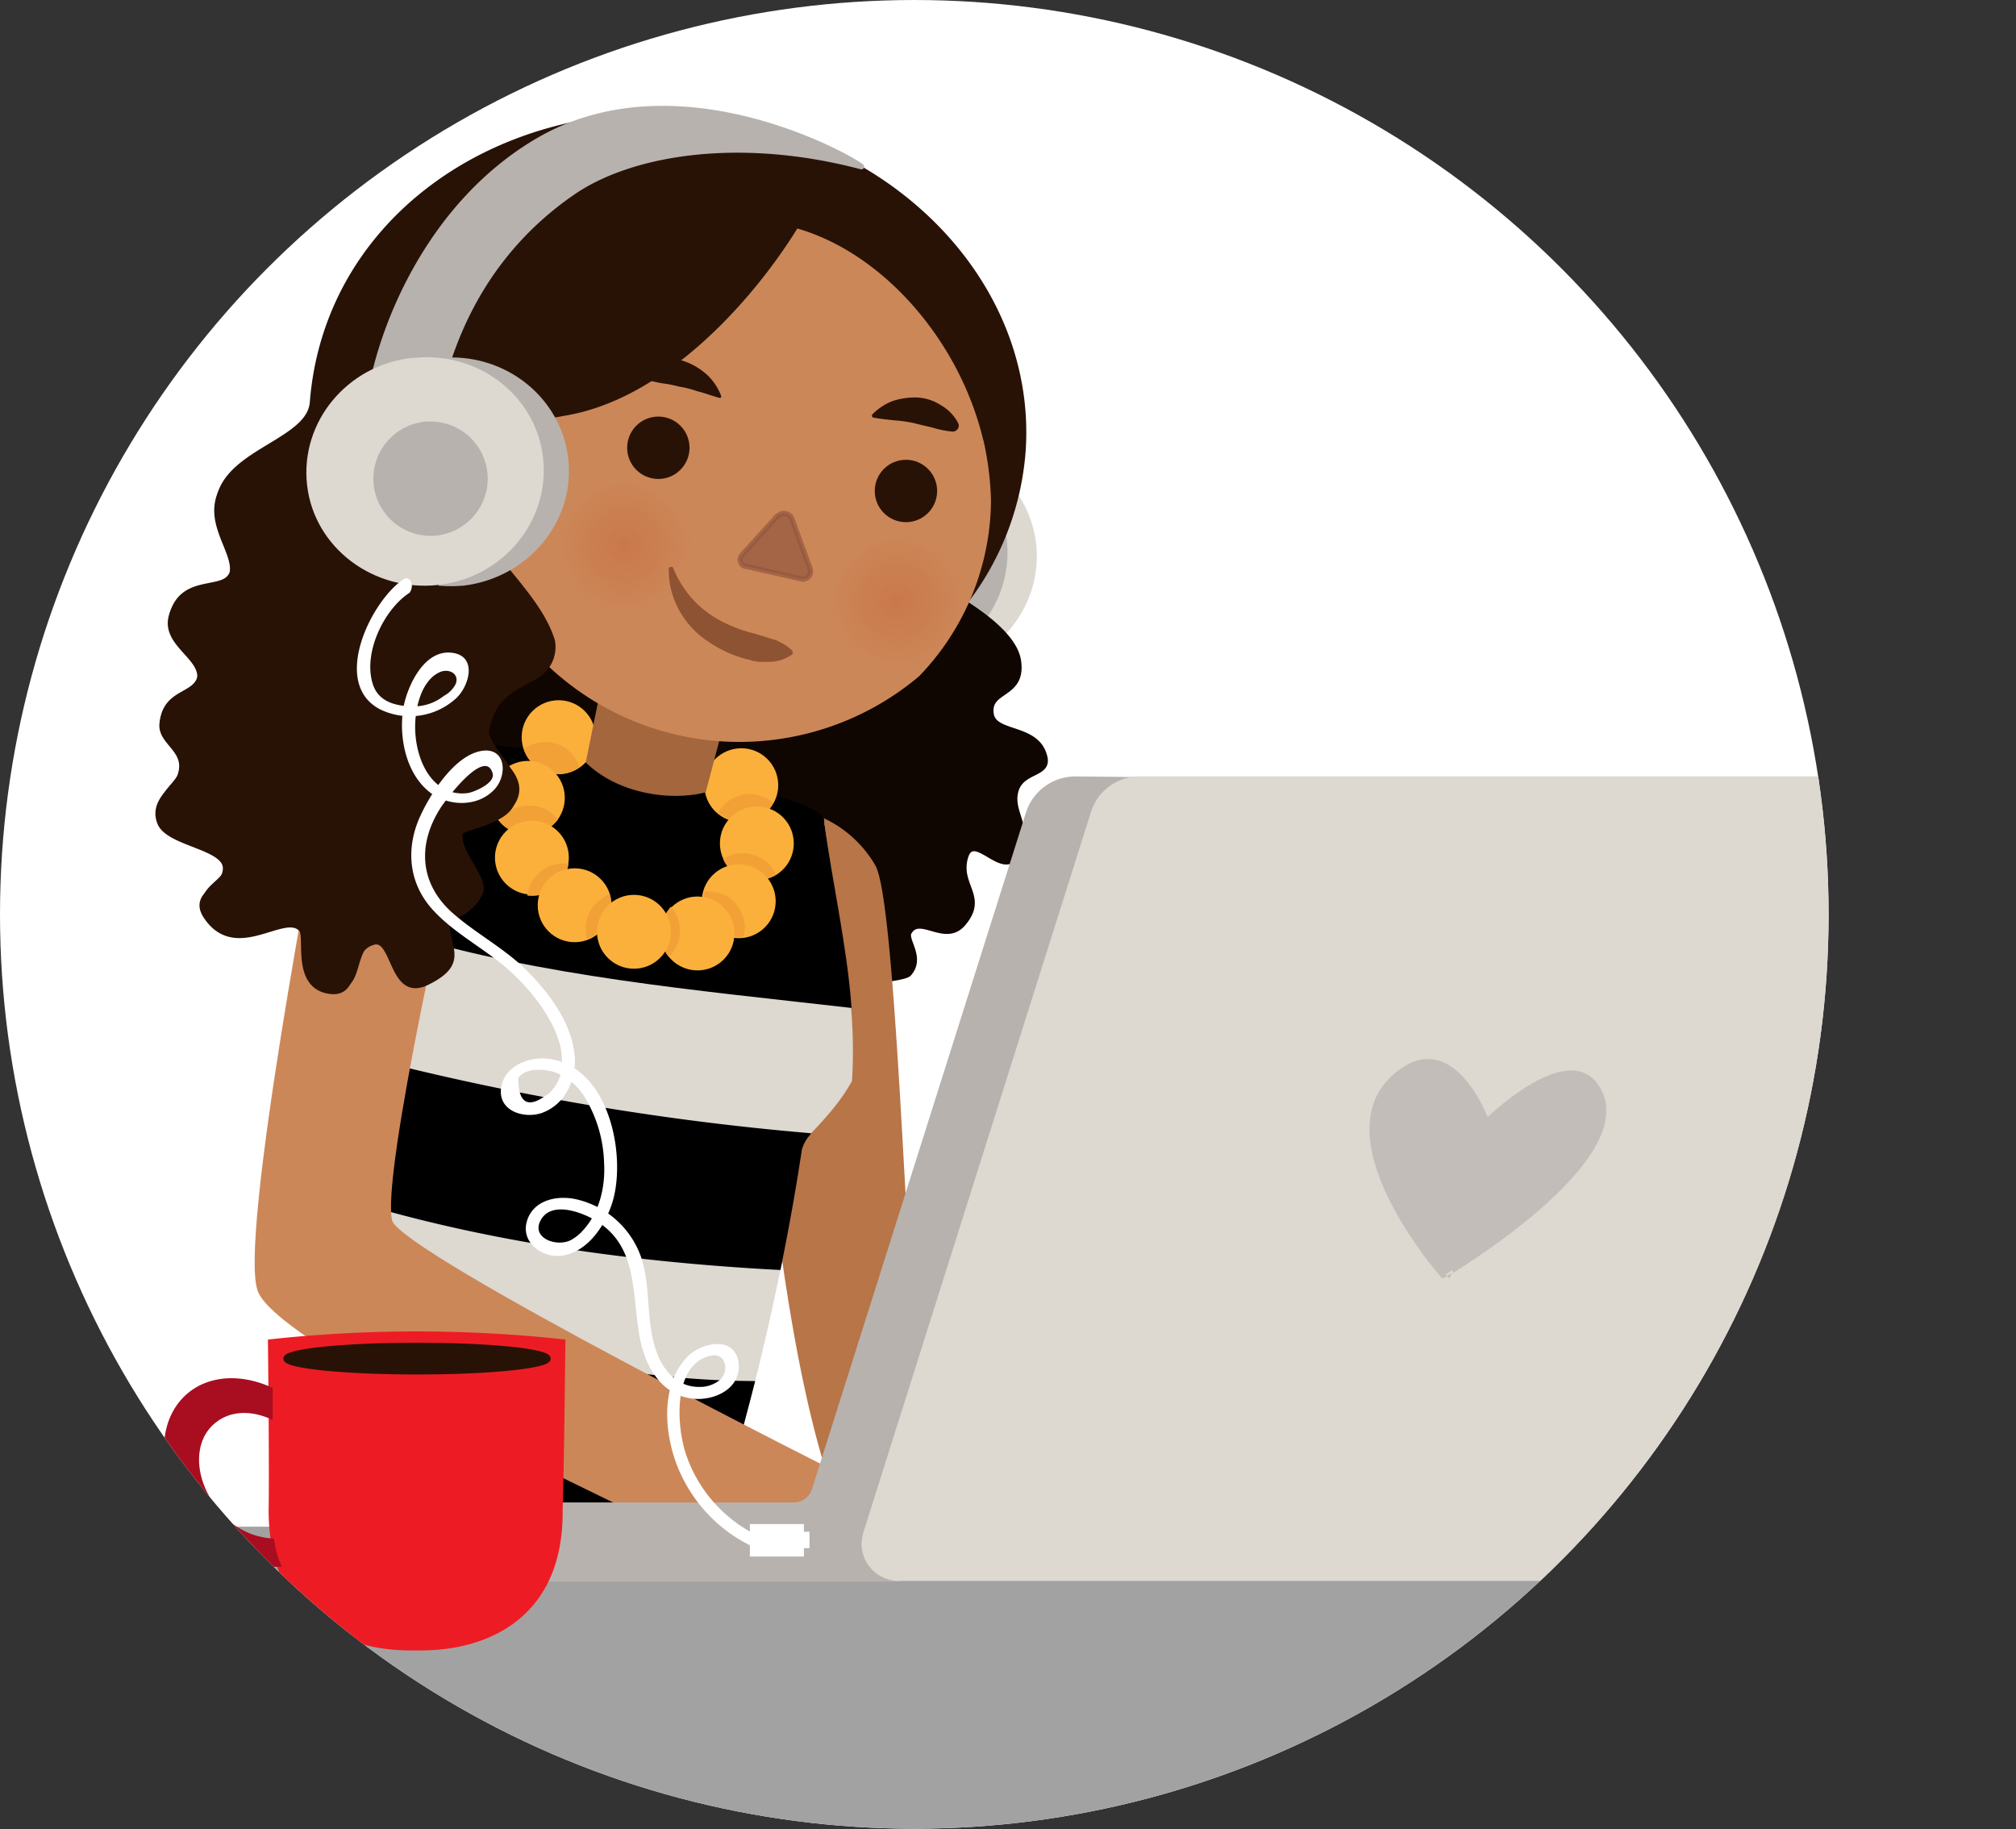
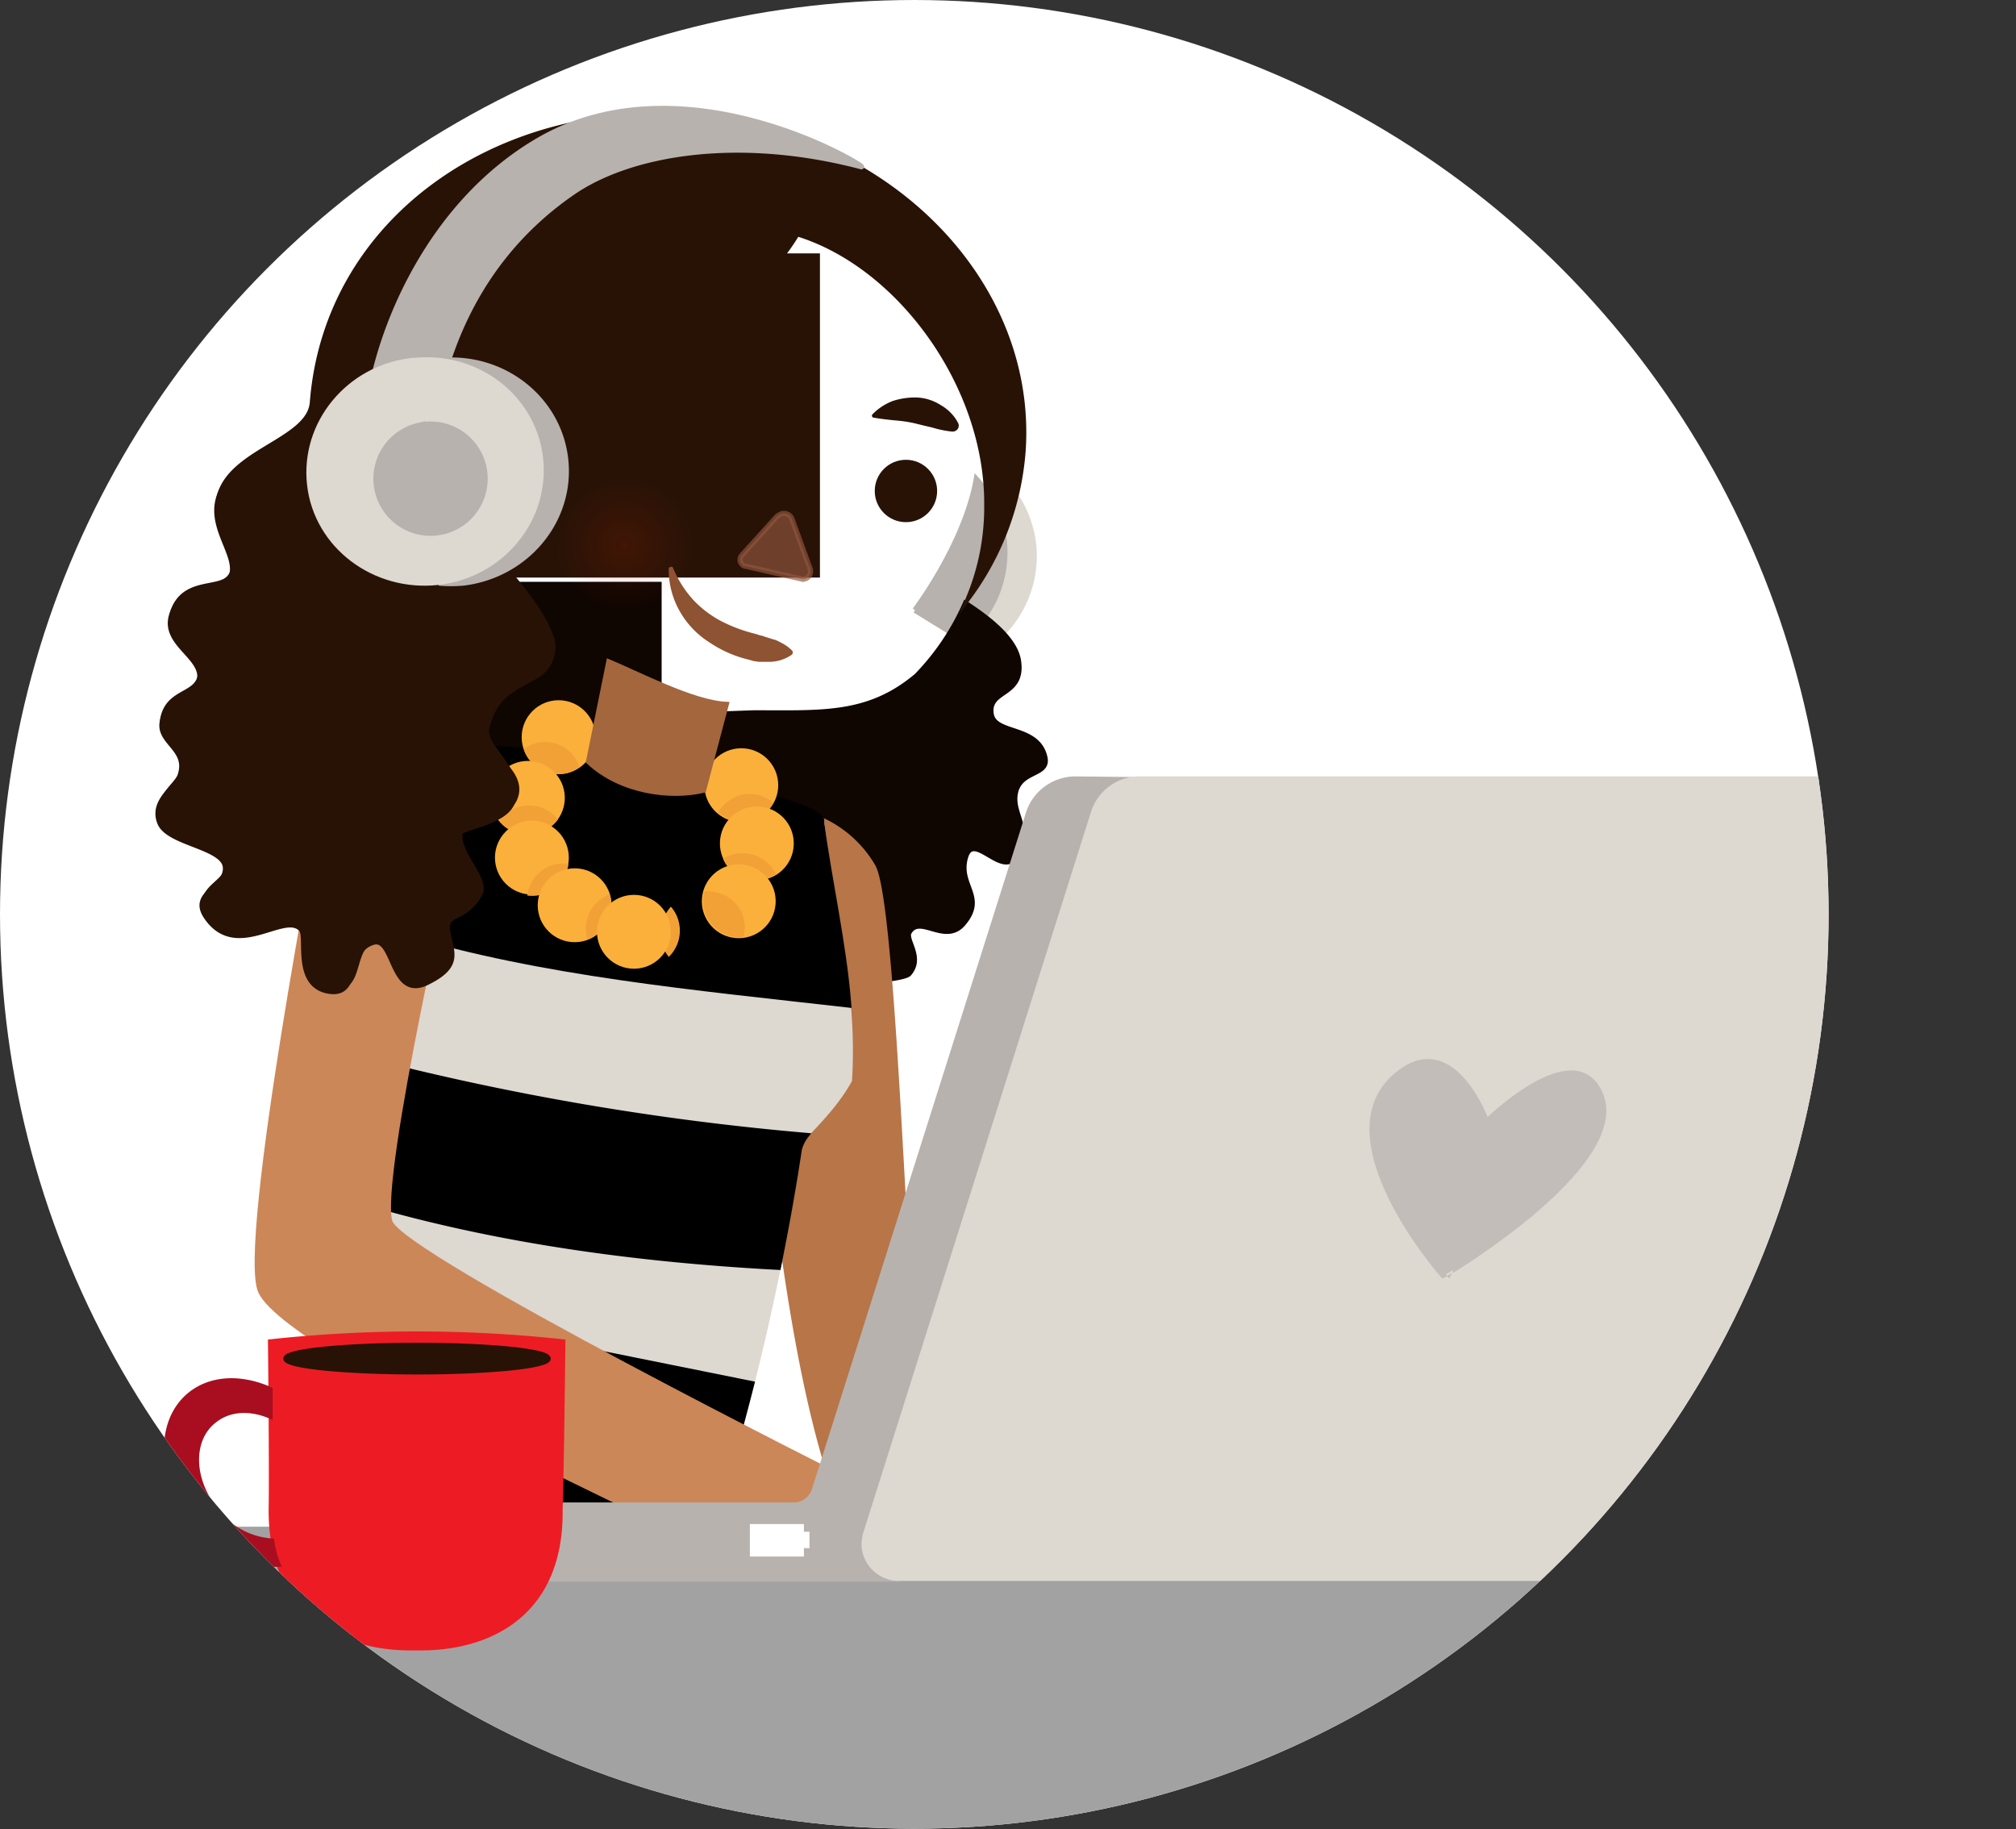
<svg xmlns="http://www.w3.org/2000/svg" xmlns:xlink="http://www.w3.org/1999/xlink" viewBox="0 0 385.87 350.13">
  <rect x="0" y="0" width="385.87" height="350.13" fill="#333333" stroke="none" />
  <defs>
    <style>.cls-1,.cls-22,.cls-25{fill:none;}.cls-2{clip-path:url(#clip-path);}.cls-26,.cls-3{fill:#fff;}.cls-4{fill:#a3a2a2;}.cls-5{fill:#ddd8d0;}.cls-18,.cls-5{stroke:#ddd8d0;}.cls-12,.cls-13,.cls-14,.cls-15,.cls-18,.cls-22,.cls-25,.cls-26,.cls-27,.cls-5,.cls-6,.cls-7,.cls-8,.cls-9{stroke-miterlimit:10;}.cls-18,.cls-21,.cls-6{fill:#b7b2ae;}.cls-22,.cls-6{stroke:#b7b2ae;}.cls-7{fill:#0f0501;stroke:#0f0501;}.cls-8{fill:#b77548;stroke:#b77548;}.cls-9{stroke:#000;}.cls-10{fill:#fbb03b;}.cls-11{fill:#f2a136;}.cls-12{fill:#cc8758;stroke:#cc8758;}.cls-13{fill:#a3663d;stroke:#a3663d;}.cls-14,.cls-17{fill:#281206;}.cls-14{stroke:#281206;}.cls-15{fill:#91553d;stroke:#91553d;opacity:0.67;}.cls-15,.cls-19,.cls-20{isolation:isolate;}.cls-16{fill:#8e5332;}.cls-19,.cls-20{opacity:0.16;}.cls-19{fill:url(#radial-gradient);}.cls-20{fill:url(#radial-gradient-2);}.cls-23{opacity:0.35;}.cls-24{fill:#d6d2cc;}.cls-25{stroke:#d6d2cc;}.cls-26{stroke:#fff;stroke-linecap:round;}.cls-27{fill:#ed1c24;stroke:#ed1c24;}.cls-28{fill:#a80e20;}</style>
    <clipPath id="clip-path">
      <circle class="cls-1" cx="175" cy="175" r="175" />
    </clipPath>
    <radialGradient id="radial-gradient" cx="123.47" cy="249.18" r="12.78" gradientTransform="translate(-7.66 -152.33) scale(1.03 1.03)" gradientUnits="userSpaceOnUse">
      <stop offset="0" stop-color="#bf2a00" />
      <stop offset="1" stop-color="#bf2a00" stop-opacity="0" />
    </radialGradient>
    <radialGradient id="radial-gradient-2" cx="174.08" cy="259.51" r="12.8" xlink:href="#radial-gradient" />
  </defs>
  <title>bio</title>
  <g id="Layer_2" data-name="Layer 2">
    <g id="Layer_1-2" data-name="Layer 1">
      <g id="Layer_2-2" data-name="Layer 2">
        <g id="Layer_7" data-name="Layer 7">
          <g class="cls-2">
            <circle class="cls-3" cx="175" cy="175" r="175" />
            <path class="cls-4" d="M45,292.2c64.74,71.82,175.4,77.69,247.22,12.95,4.54-4.14,8.81-8.41,12.95-12.95Z" />
            <path class="cls-5" d="M180.74,117.47l9.08,5.61a21.17,21.17,0,0,0,8-19,21.6,21.6,0,0,0-5.34-11.75c-1.33,8.41-6.81,18.29-11.75,25.1h0" />
            <path class="cls-5" d="M185.28,106.66" />
            <path class="cls-5" d="M185.68,104.92" />
            <path class="cls-5" d="M184.21,111.33Z" />
            <path class="cls-5" d="M159.65,122.54" />
            <path class="cls-5" d="M176.2,128" />
            <path class="cls-5" d="M185.95,101.58" />
            <path class="cls-6" d="M175.13,116.8l9.08,5.61a21.17,21.17,0,0,0,8-19,21.6,21.6,0,0,0-5.34-11.75c-1.47,8.54-6.81,18.29-11.75,25.1h0" />
            <path class="cls-6" d="M179.67,106" />
            <path class="cls-6" d="M179.94,104.25" />
            <path class="cls-6" d="M178.6,110.66Z" />
            <path class="cls-6" d="M154,122" />
            <path class="cls-6" d="M170.46,127.35" />
            <path class="cls-6" d="M180.34,100.92" />
            <rect class="cls-7" x="79.29" y="111.86" width="46.85" height="51.39" />
            <path class="cls-7" d="M200,145c-1.33-6.14-9.61-4.27-10.28-8.28-.8-4.94,6.27-3.34,5.21-10.28-.67-4.27-6-8.28-10.14-10.95a47.05,47.05,0,0,1-9.34,13.88c-9.21,7.74-18,7.07-31,7.07-.8,0-9.88.4-10.68.27h0l-3.87,17.75h.53c7.61,1.6,18.55,3.07,23,4.54.67.27,1.2.4,1.74.67,4,1.2,5.34,6.27,8.68,12.28,1.07,2,2.27,6.67,3.07,16,1.2-.4,6.41-.8,7.07-1.6,2.67-3.07-.8-6.41,0-7.88,2-3.6,6.81,2.27,10.28-1.6,4.54-5.21-1.07-7.34.53-12.81,1.47-5.07,6.81,3.6,9.48,0,3.47-4.67-.53-8,0-11.88C194.89,147.23,200.76,148.57,200,145Z" />
            <path class="cls-8" d="M175.27,257.76c-1.74,4.14-3.87-84-8.14-91.84A21.79,21.79,0,0,0,154,155.78c2.27.93,3.6,1.87,3.34,2.54,2.14,16.55,6.41,31.77,5.47,48.46a63.41,63.41,0,0,1-8.41,10.55,5.62,5.62,0,0,0-1.33,2.67c-.8,6-2,12.28-3.2,18.82,3.2,22.83,7.34,42,13.22,54.46C163,293.4,177,253.62,175.27,257.76Z" />
            <path class="cls-5" d="M157.38,158.18c.67-2-10.28-5.21-23.76-8l-.8,2.27c-7.07.93-12.68-.13-17.35-4.54l.27-.93c-15.75-2.54-30-3.87-30.57-2.27L54.73,275.78l80.89,18.42c8.41-27.1,14.15-52.33,17.22-74.22a6.31,6.31,0,0,1,1.33-2.67c3.2-3.34,6.27-6.67,8.41-10.55C163.65,190,159.52,174.73,157.38,158.18Z" />
            <path class="cls-9" d="M71.55,203.3l-5.87,25.5c25.23,7.88,53.13,12.15,83.3,13.75,1.6-7.88,2.94-15.48,4-22.56a7.18,7.18,0,0,1,1.33-2.67A513.67,513.67,0,0,1,71.55,203.3Z" />
-             <path class="cls-9" d="M61.14,248.15l-6.41,27.63,80.89,18.42c3.07-10,5.87-19.89,8.28-29.37C112.13,264.57,86.63,255.63,61.14,248.15Z" />
+             <path class="cls-9" d="M61.14,248.15l-6.41,27.63,80.89,18.42c3.07-10,5.87-19.89,8.28-29.37Z" />
            <path class="cls-9" d="M162.45,192.35c-.93-11.75-3.6-23.09-5.21-35.11.67-2-10.28-5.21-23.76-8l-1.87-2.54c-7.07.93-6.14.67-10.95-3.74l-5.07,2.94c-15.75-2.54-30-3.87-30.57-2.27l-7.88,34.71C103.72,186.35,133,189,162.45,192.35Z" />
            <circle class="cls-10" cx="141.89" cy="150.28" r="7.07" transform="translate(-15.17 15.93) rotate(-6.1)" />
            <path class="cls-11" d="M148,153.64a6.88,6.88,0,0,0-9.88.93,5.65,5.65,0,0,0-.67.93,6.88,6.88,0,0,0,9.88-.93A5.65,5.65,0,0,0,148,153.64Z" />
            <circle class="cls-10" cx="144.86" cy="161.43" r="7.07" transform="translate(-20.72 301.52) rotate(-88.33)" />
            <path class="cls-12" d="M61.8,155.51s-16,82.89-11.88,91.7c5.87,12.55,95.31,52.86,95.31,52.86l17.62-16.42s-86.1-43.12-88.23-49.79c-2.54-8.14,12.68-74.08,12.68-74.08Z" />
            <circle id="_Ellipse_" data-name=" Ellipse " class="cls-10" cx="106.92" cy="141.09" r="7.07" />
            <path class="cls-11" d="M100.25,143.36a6.91,6.91,0,0,0,8.94,4.41,7.19,7.19,0,0,0,1.74-.93,6.91,6.91,0,0,0-8.94-4.41A11,11,0,0,0,100.25,143.36Z" />
            <circle class="cls-10" cx="101.03" cy="152.7" r="7.07" transform="translate(-62.81 70.98) rotate(-30)" />
            <path class="cls-11" d="M101.32,154.18a7,7,0,0,0-5.74,2.94,7,7,0,0,0,9.88,1.07,12.59,12.59,0,0,0,1.33-1.33A6.83,6.83,0,0,0,101.32,154.18Z" />
            <circle class="cls-10" cx="101.81" cy="164.15" r="7.07" transform="translate(-89.56 137.89) rotate(-50.38)" />
            <path class="cls-11" d="M104.39,166.19a7.14,7.14,0,0,0-3.47,5.21,7,7,0,0,0,7.88-6h0A6.29,6.29,0,0,0,104.39,166.19Z" />
            <circle class="cls-10" cx="109.99" cy="173.26" r="7.07" />
            <path class="cls-11" d="M144.57,168.46a8.15,8.15,0,0,0,4-1.07,7.1,7.1,0,0,0-9.34-3.47,2.79,2.79,0,0,0-.8.53A6.74,6.74,0,0,0,144.57,168.46Z" />
            <circle class="cls-10" cx="141.4" cy="172.5" r="7.07" transform="translate(-41.15 300.66) rotate(-85.73)" />
            <path class="cls-11" d="M136.82,170.73a10.1,10.1,0,0,0-2-.13,7,7,0,0,0,4.94,8.54,5.45,5.45,0,0,0,2.54.13c0-.13.13-.4.13-.53a6.81,6.81,0,0,0-5.61-8Z" />
            <path class="cls-11" d="M113.73,173.26a7.24,7.24,0,0,0-1.33,6.54,7.1,7.1,0,0,0,4.27-8.68A9.23,9.23,0,0,0,113.73,173.26Z" />
-             <circle class="cls-10" cx="133.5" cy="178.65" r="7.07" transform="translate(-66.05 278.24) rotate(-79.75)" />
            <path class="cls-11" d="M126.54,177.27a7.08,7.08,0,0,0,1.47,5.87,7,7,0,0,0,.4-9.61A8.26,8.26,0,0,0,126.54,177.27Z" />
            <circle class="cls-10" cx="121.34" cy="178.34" r="7.07" />
            <path class="cls-13" d="M116.53,126.68l-3.87,19.09c6.27,5.87,15.88,6.94,22,5.47L139,134.82C132.68,134.55,122,128.95,116.53,126.68Z" />
            <path class="cls-14" d="M131.88,22.29C94.37,19.76,62.47,42.72,59.8,77c-.53,7.07-14.42,9.08-17.49,17-2.54,6.67,4.94,12.68,1.6,16.55-2,2.4-8.41.4-10.68,6.14s6.14,8.28,5.07,12.81c-.8,3.6-5.87,2.8-7.07,7.74-.93,4,4.81,5.21,4,9.88-.4,2.67-5.74,5.21-4,9.48,1.6,4,12.28,4.54,12.55,8.54s-6.67,4.81-3.74,9.34c5.61,8.68,15.08-1.2,18.29,2.54,1.2,1.47-1.33,10.41,4.94,11.75,6.54,1.33,3.2-7.88,8.94-9.34,4-.93,2.27,10.28,8.68,6.14,5.61-3.6.53-5.61,2.54-11.08,1.33-3.74,5.34.93,8.28-3.2,2.14-2.94-5.34-8.68-3.34-12.68.67-1.2,8.54-2,10.14-5.74,2.67-6.14-9.34-10.41-8.14-14.28.67-2.14,6.41-6.54,10.81-10.28,1.74-1.47,0-3.07,0-4.27-1.6-4.41-4.27-9.08-6.81-14h62.07V49h-6.81a40.73,40.73,0,0,0,2.94-4.27c19.62,6,36.31,29,36.31,51.53v.53a45.12,45.12,0,0,1-3.34,17.35,53.88,53.88,0,0,0,10.28-27.9C198,53.66,169.39,25,131.88,22.29Z" />
-             <path class="cls-12" d="M187.68,84.23c-4.41-18.42-18.55-35-34.84-39.91C144.16,58.2,127.35,77,108,80.09a43.24,43.24,0,0,1-12,.67c-.8,3.74-7.34,3.87-7.34,7.74a52.86,52.86,0,0,0,86.9,40.58,48.37,48.37,0,0,0,13.62-33.24,57.63,57.63,0,0,0-1.47-11.61" />
            <circle class="cls-14" cx="126.01" cy="85.7" r="5.47" />
            <circle class="cls-14" cx="173.4" cy="93.97" r="5.47" />
            <path class="cls-15" d="M148.57,99,142,106.25a1.29,1.29,0,0,0,.13,1.87,1,1,0,0,0,.67.27l10.55,2.4a1.42,1.42,0,0,0,1.74-1.07c.13-.27,0-.53,0-.8l-3.47-9.48a1.64,1.64,0,0,0-2.14-1.07C149,98.65,148.7,98.78,148.57,99Z" />
            <path class="cls-16" d="M128.81,108.66a20.84,20.84,0,0,0,3.87,6.14,20.42,20.42,0,0,0,5.47,4.14,29.68,29.68,0,0,0,6.54,2.4l.8.27a3.4,3.4,0,0,1,.93.27c.53.13,1.2.4,1.74.53s1.2.53,1.74.8a8.57,8.57,0,0,1,1.74,1.33h0a.61.61,0,0,1,0,.67l-.13.13a7.62,7.62,0,0,1-4.14,1.33h-2c-.4,0-.67-.13-1.07-.13l-.93-.27a22.83,22.83,0,0,1-7.61-3.34A16.87,16.87,0,0,1,130,116.8a16.07,16.07,0,0,1-2-7.88.35.35,0,0,1,.4-.4.26.26,0,0,1,.4.13Z" />
            <path class="cls-17" d="M167,79.29a10.84,10.84,0,0,1,3.87-2.54,13.66,13.66,0,0,1,4.67-.67,9.14,9.14,0,0,1,4.54,1.47A8.37,8.37,0,0,1,183.41,81a1.12,1.12,0,0,1-.53,1.47,1.2,1.2,0,0,1-.67.13h0a20,20,0,0,1-3.87-.8c-1.2-.27-2.27-.53-3.34-.8a25.81,25.81,0,0,0-3.6-.53c-1.33-.13-2.67-.27-4.14-.53h0c-.27,0-.4-.27-.4-.53,0,.13.13,0,.13-.13Z" />
            <path class="cls-17" d="M137.49,76.09c-1.47-.4-2.8-.93-4-1.2A19.31,19.31,0,0,0,130,74a26.66,26.66,0,0,0-3.47-.67c-1.33-.27-2.54-.53-3.87-.93h0a1.26,1.26,0,0,1-.8-1.47c0-.27.13-.4.4-.53a8.54,8.54,0,0,1,4.41-1.74,10,10,0,0,1,4.81.67,12.72,12.72,0,0,1,4,2.54A10.84,10.84,0,0,1,138,75.69c.13.27,0,.4-.27.53,0-.13-.13-.13-.27-.13Z" />
            <path class="cls-14" d="M31.1,138c1.2-4.81,6.41-4.14,7.07-7.74,1.07-4.54-7.34-7.07-5.21-12.81s8.68-3.74,10.68-6.14c3.34-4-4.14-9.88-1.6-16.55S54.46,85.7,58.2,81H88.77a49.16,49.16,0,0,0-.8,8.81v.53c0,13.22,14.28,21.22,17.75,32.3a6.45,6.45,0,0,1-3.2,6.81c-5.07,2.8-7.88,3.87-9.34,9.88-.93,3.87,7.48,8.28,4.81,14.42-1.6,3.74-9.48,4.54-10.14,5.74-2,4,5.61,9.74,3.34,12.68-3.07,4.14-6.14,2.4-5.47,6.27s2.54,6.41-4,9.61c-6.81,3.34-6.14-8.68-10.14-7.74-5.74,1.47-2.4,10.68-8.94,9.34-6.27-1.33-3.74-10.28-4.94-11.75-3.2-3.74-12.55,6.14-18.29-2.54-2.94-4.54,4-5.34,3.74-9.34s-10.95-4.54-12.55-8.54c-1.74-4.41,3.47-6.81,4-9.48C35.91,143.23,30.17,142,31.1,138Z" />
            <path class="cls-6" d="M79.16,75Z" />
            <path class="cls-6" d="M79.16,75l.8.13Z" />
            <path class="cls-6" d="M79.16,75l-.8-.13Z" />
            <path class="cls-6" d="M103.32,26.7c-20.82,12-30.17,35.24-32.44,48.72a18.9,18.9,0,0,1,2.67-.53,11.48,11.48,0,0,1,2.14-.13,17.89,17.89,0,0,1,2.67.13h-.13a21.7,21.7,0,0,1,5.87.27c2.67-11.35,9.08-27,25.5-38.31,11.21-7.74,32-11.08,55.26-4.94C166.19,32.17,131.35,10.68,103.32,26.7Z" />
            <path class="cls-6" d="M83.83,76.22a17,17,0,0,0-3.74-.93,19.15,19.15,0,0,1,3.74.93Z" />
            <path class="cls-6" d="M80.09,75.15Z" />
            <path class="cls-6" d="M108.26,87.83c-1.33-11.61-12-19.89-23.89-18.82a21.61,21.61,0,0,1,19.76,18.82c1.33,11.75-7.48,22.43-19.62,23.76H84a27.29,27.29,0,0,0,4.67,0C100.78,110.13,109.59,99.58,108.26,87.83Z" />
            <path class="cls-5" d="M81.16,68.88c11.35-.27,21.09,7.88,22.29,18.82,1.33,11.75-7.48,22.43-19.62,23.76S60.6,104.52,59.27,92.77,66.74,70.35,78.89,69c.93,0,1.6-.13,2.27-.13" />
            <path class="cls-18" d="M81.29,80.23a11.44,11.44,0,1,1-.93.13,2.27,2.27,0,0,1,.93-.13" />
            <circle class="cls-19" cx="120" cy="105.32" r="13.22" />
-             <circle class="cls-20" cx="172.33" cy="116" r="13.22" />
            <path class="cls-6" d="M205.84,149.1a9.46,9.46,0,0,0-8.94,6.41l-41,129.61a4.17,4.17,0,0,1-4,2.94H100.25v14.15H172.2a6.67,6.67,0,0,1-6.81-6.41,10.3,10.3,0,0,1,.27-2l43.65-138.16a9.22,9.22,0,0,1,8.94-6.41Z" />
            <path class="cls-5" d="M332.91,302.08H172.2a6.67,6.67,0,0,1-6.81-6.41,10.3,10.3,0,0,1,.27-2l43.65-138.16a9.22,9.22,0,0,1,8.94-6.41H379.9a5.27,5.27,0,0,1,5.47,5.21,3.94,3.94,0,0,1-.27,1.74l-43.78,140A8.5,8.5,0,0,1,332.91,302.08Z" />
            <path class="cls-21" d="M305.55,208c-5.61-8.54-21,6.67-21,6.67s-6.14-17-16.29-9.61c-16.29,11.61,8,39.11,8,39.11S314.63,221.59,305.55,208Z" />
            <path class="cls-22" d="M305.55,208c-5.61-8.54-21,6.67-21,6.67s-6.14-17-16.29-9.61c-16.29,11.61,8,39.11,8,39.11S314.63,221.59,305.55,208Z" />
            <g class="cls-23">
              <path class="cls-24" d="M305.55,208c-5.61-8.54-21,6.67-21,6.67s-6.14-17-16.29-9.61c-16.29,11.61,8,39.11,8,39.11S314.63,221.59,305.55,208Z" />
              <path class="cls-25" d="M305.55,208c-5.61-8.54-21,6.67-21,6.67s-6.14-17-16.29-9.61c-16.29,11.61,8,39.11,8,39.11S314.63,221.59,305.55,208Z" />
            </g>
-             <path class="cls-3" d="M77.15,110.93c-6.14,4.14-13.88,19.89-4.41,24.83A13.06,13.06,0,0,0,86.9,134c2.8-2.14,4.81-8.54-.53-9.08s-8.54,6.67-9.21,10.81c-.8,5.47.53,12.28,5.07,15.88,3.6,2.8,9.34,2.94,12.55-.67,2.4-2.8,2-8-2.67-7.21-5.34.93-10.14,8.81-12,13.22-2.4,5.87-1.74,12,2.4,16.82,4.67,5.34,11.48,8.28,16.42,13.35,3.34,3.34,6.54,7.48,8,12a13,13,0,0,1,.4,6.41,7.93,7.93,0,0,1-2.4,3.87l-1.47.93c-2.8,1.6-4.27.27-4.27-4,1.47-2.14,5.47-1.74,7.48-.93a11.47,11.47,0,0,1,5.21,4.54,25.53,25.53,0,0,1,3.74,12.55c.27,4.54-.8,9.34-3.87,12.81a8.74,8.74,0,0,1-2.4,2c-2.67,1.47-7.74-.27-5.87-3.74s6.94-1.87,9.74-.4c9.08,4.81,7.61,14.15,9.21,22.69.93,5.21,3.74,10.68,9.48,11.75,4.14.8,9.88-1.47,9.48-6.54-.53-5.61-7.21-4.14-9.88-1.33-4.94,5.21-4.41,13.88-2.14,20.16a28.81,28.81,0,0,0,14.42,16c1.33.67,2.54-1.33,1.2-2a26.74,26.74,0,0,1-13.75-15.75c-1.74-5.21-2.54-17.22,4.94-18.69,2.8-.53,3.47,3.07,1.6,4.67a6.05,6.05,0,0,1-4,1.33c-4,0-6.67-2.94-8-6.41-2.27-5.87-1.07-12.41-3.07-18.42a17.18,17.18,0,0,0-11.88-10.95c-3.87-1.07-8.81-.13-10,4.14s3.47,7.34,7.34,6.41c4.81-1.07,8-6.27,9.21-10.68,2.4-8.94-.93-25.1-12-26.83-3.87-.67-8.94,1.2-9.48,5.61s4.54,5.87,7.88,4.67c4.67-1.74,6.81-6.81,6.14-11.61-.8-5.87-4.67-11.08-8.68-15.22-4.41-4.54-10-7.34-14.68-11.48-6.27-5.61-6.67-13.08-2.27-20,.53-.93,8.54-11.88,10-6.67.53,1.87-3.34,3.47-4.54,3.74a7.44,7.44,0,0,1-5.07-.93c-3.6-2.27-5.07-7.07-5.21-11.08-.13-3.6.93-9.34,4.67-11.08,1.74-.8,3.87.27,3.07,2.27a5.32,5.32,0,0,1-2.27,2.27,9.26,9.26,0,0,1-5.61,2c-3.2,0-6.67-.67-7.88-4-2.14-6,2-14.55,6.94-17.75,1.07-1.47,0-3.47-1.2-2.54Z" />
            <rect class="cls-26" x="144.03" y="292.2" width="9.34" height="5.21" />
            <rect class="cls-26" x="150.44" y="293.67" width="4" height="2.14" />
            <path class="cls-27" d="M107.72,256.83a261.14,261.14,0,0,0-55.93,0s.27,24.56.13,32c-.13,20.16,13.75,26.56,26.7,26.56h1.87c13.08,0,27-6.41,26.7-26.56C107.46,281.39,107.72,256.83,107.72,256.83Z" />
            <ellipse class="cls-14" cx="79.82" cy="260.03" rx="25.1" ry="2.54" />
            <path class="cls-28" d="M52.46,294.47a14,14,0,0,1-10.68-5.61c-4.67-5.61-4.94-13.08-.53-16.55,2.94-2.4,7.07-2.4,10.95-.53v-6.14c-5.74-2.67-11.88-2.54-16.15.93-6.54,5.34-6.14,16.55.8,25,4.67,5.74,11.35,8.68,17.09,8.28A17.56,17.56,0,0,1,52.46,294.47Z" />
          </g>
        </g>
      </g>
    </g>
  </g>
</svg>